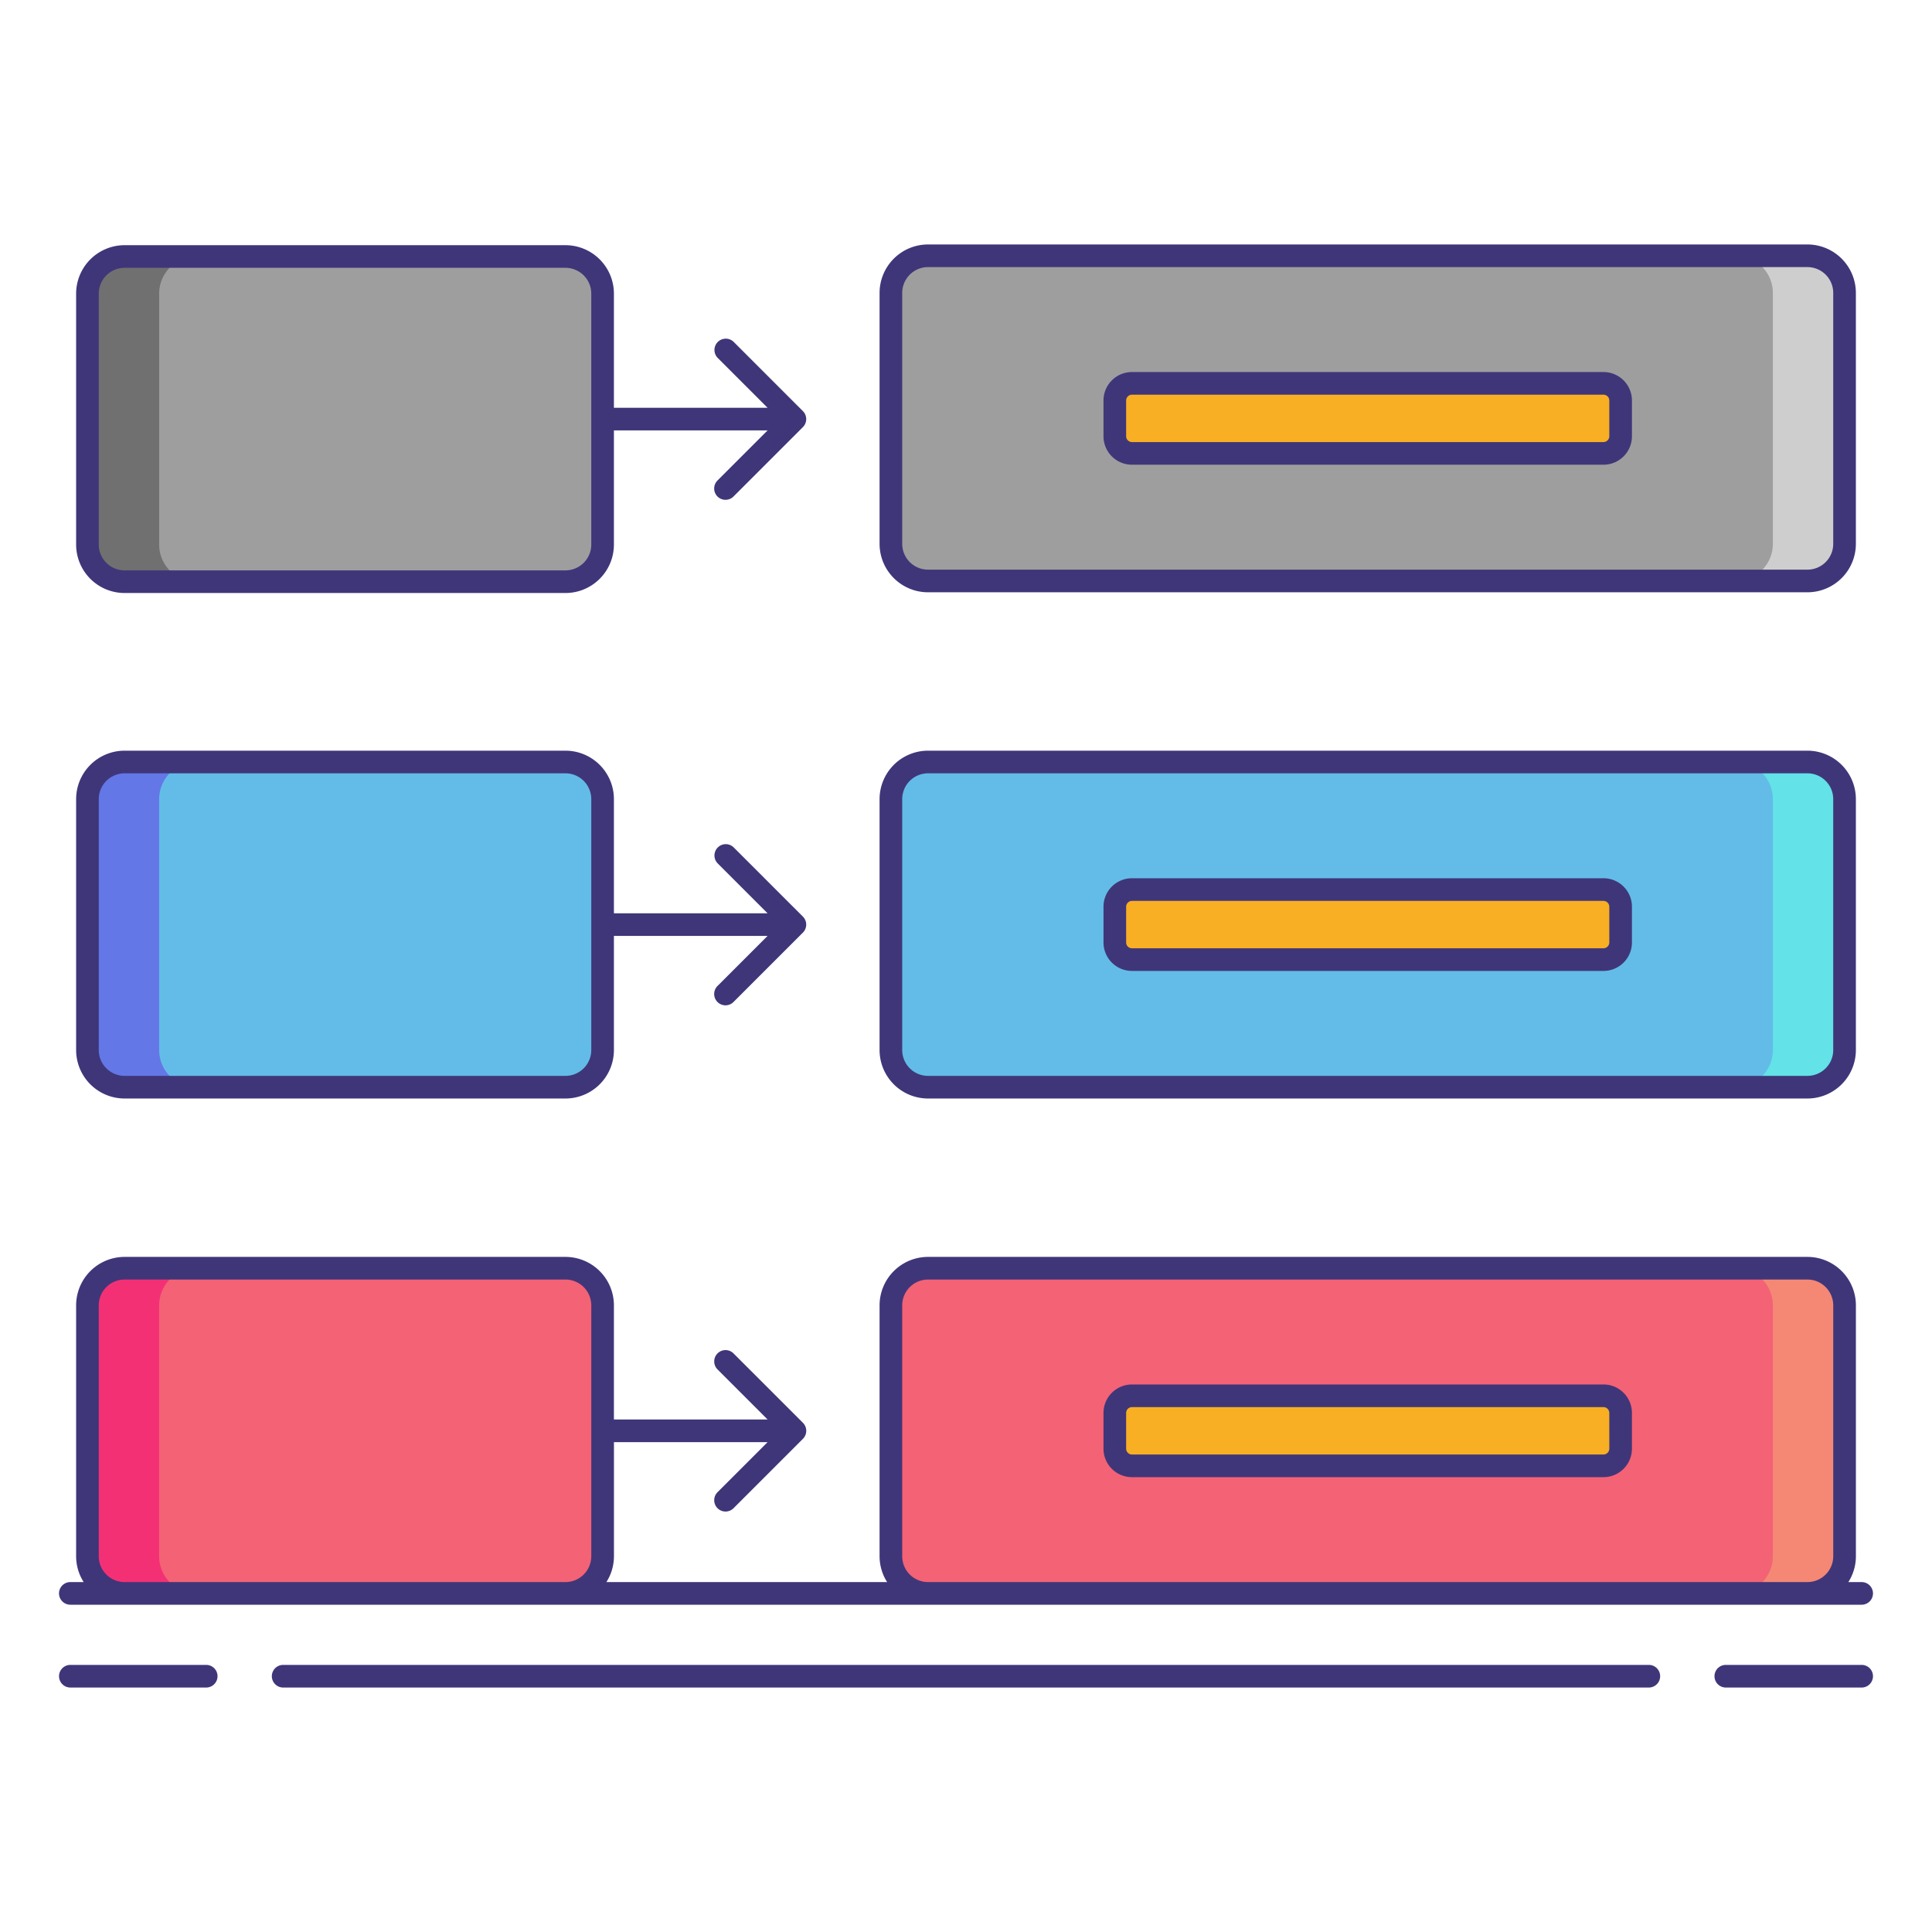
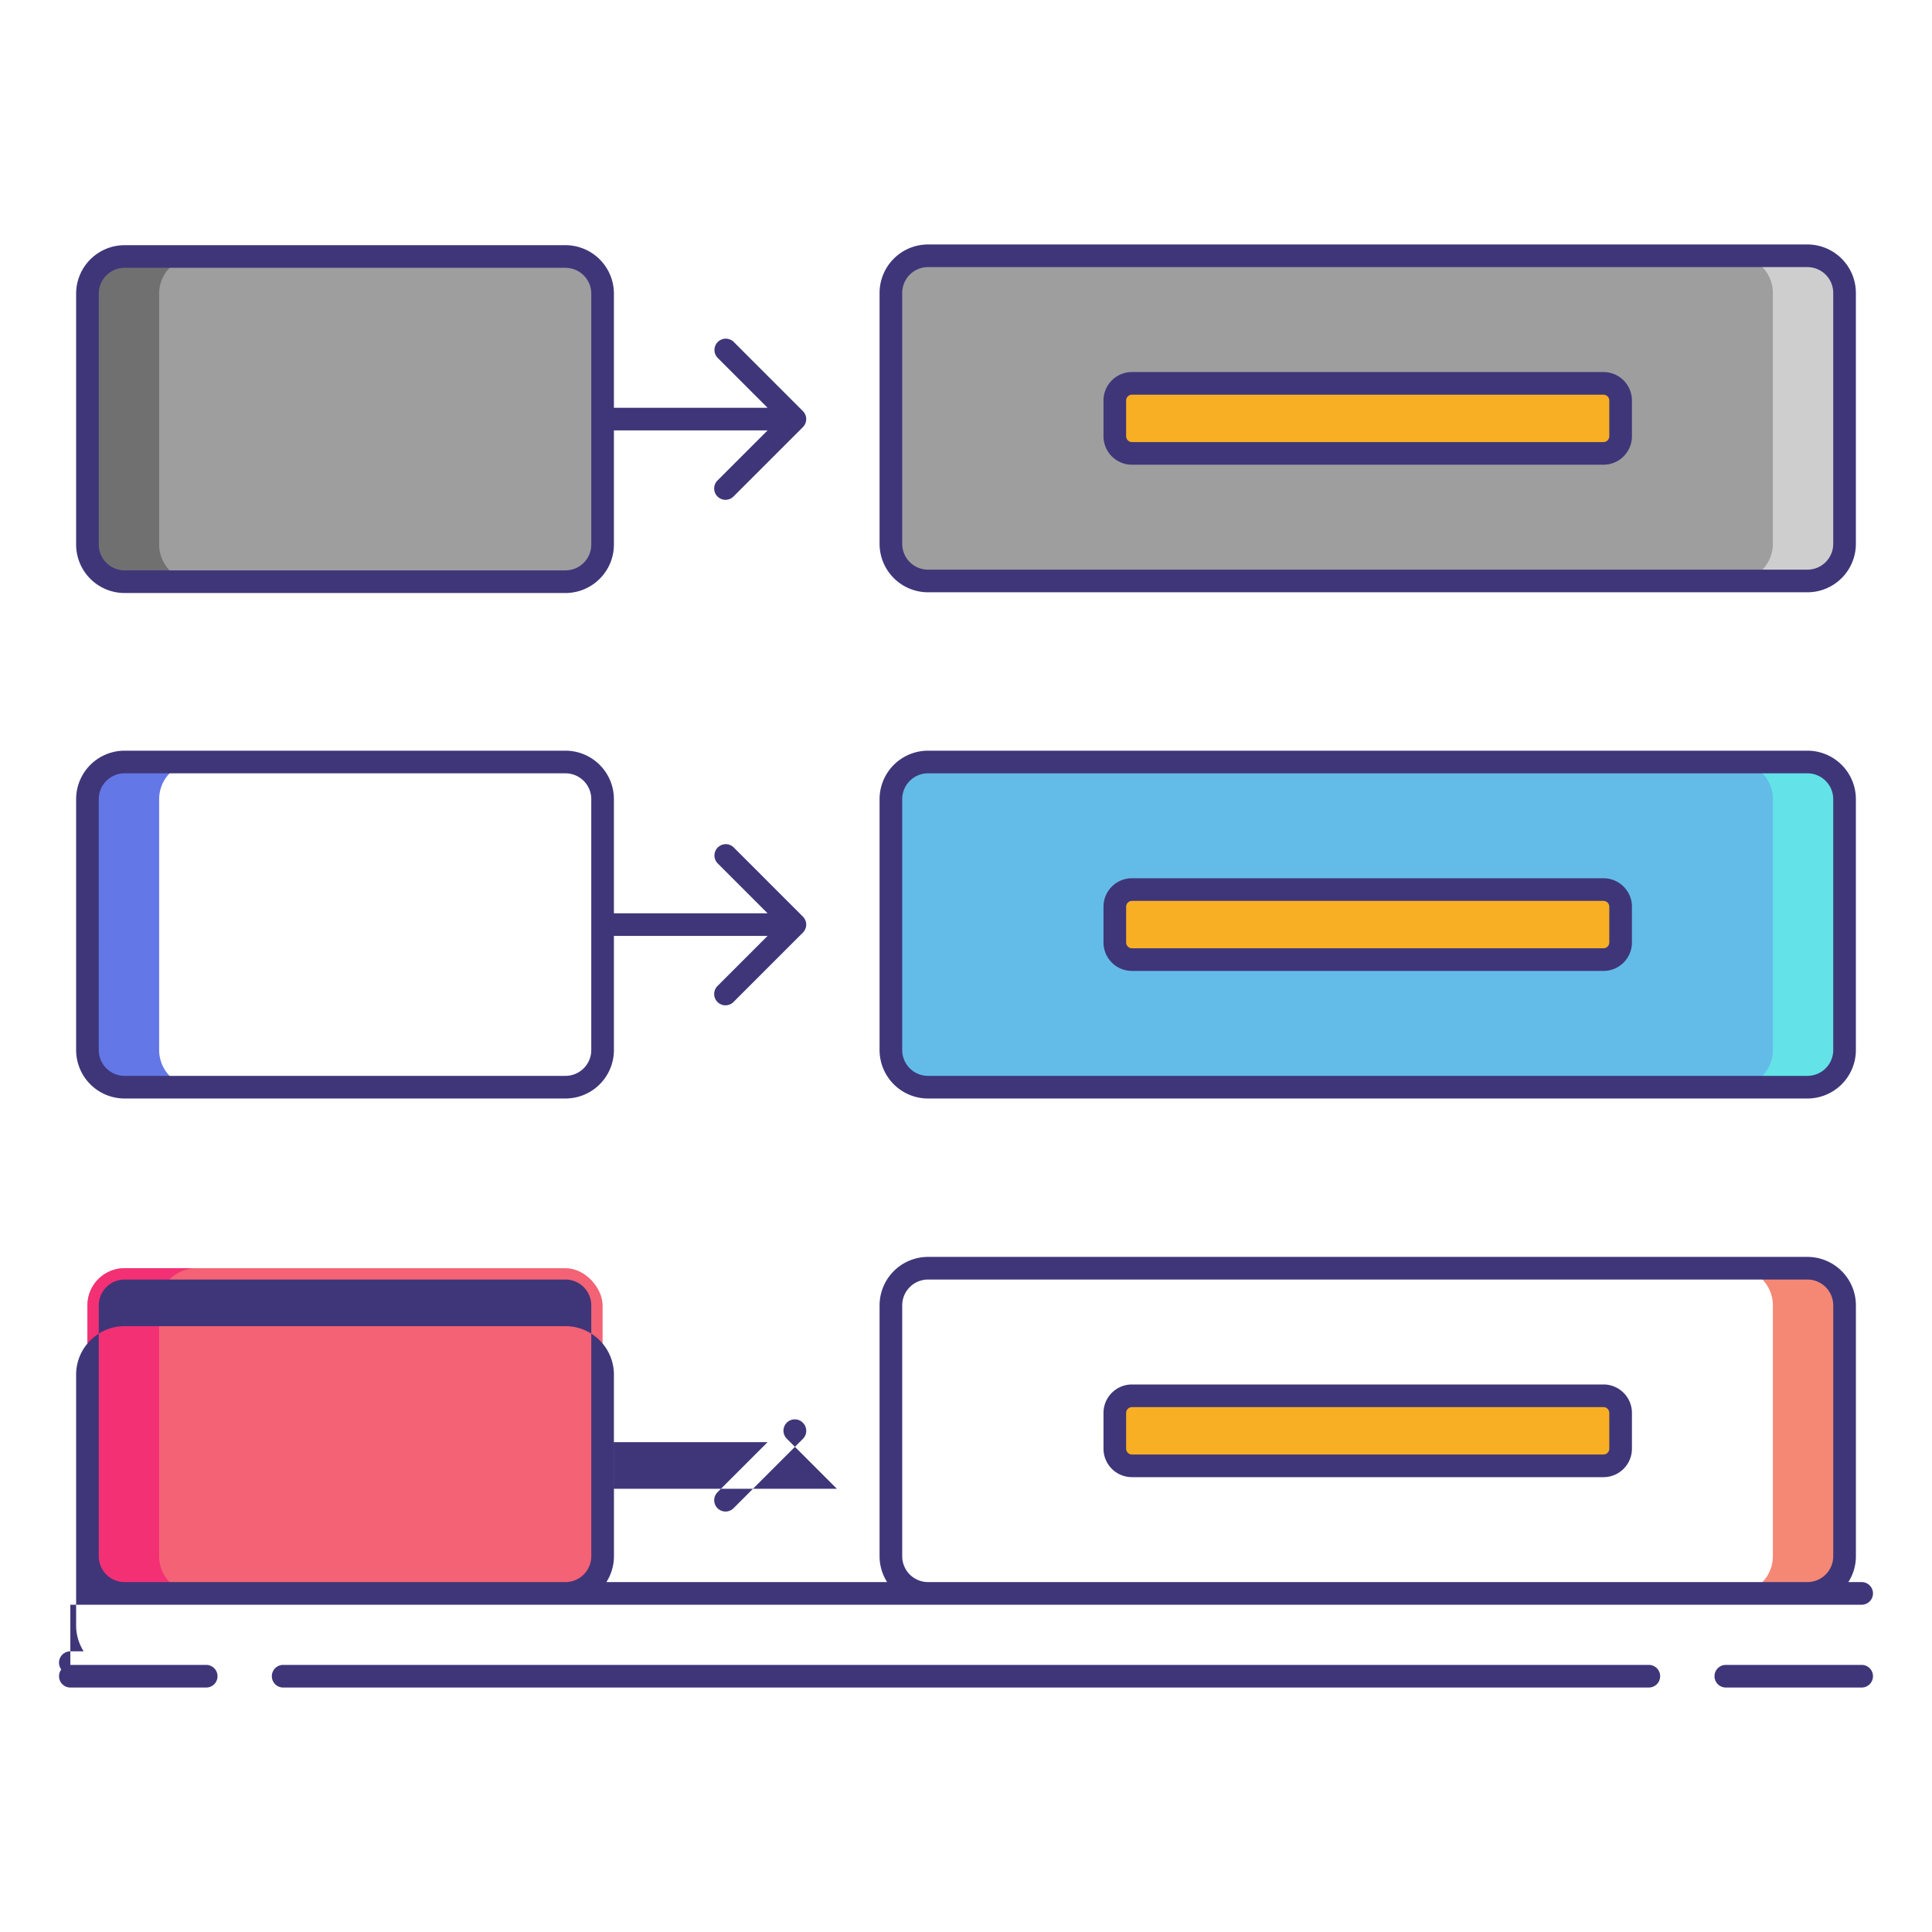
<svg xmlns="http://www.w3.org/2000/svg" width="512" height="512" viewBox="0 0 256 256">
  <rect width="126.365" height="43.089" x="118.048" y="100.969" fill="#63bce7" rx="4.919" />
  <rect width="68.259" height="43.089" x="11.588" y="168.046" fill="#f46275" rx="4.919" />
-   <rect width="68.259" height="43.089" x="11.588" y="100.969" fill="#63bce7" rx="4.919" />
-   <rect width="126.365" height="43.089" x="118.048" y="168.046" fill="#f46275" rx="4.919" />
  <rect width="126.365" height="43.089" x="118.048" y="33.893" fill="#9e9e9e" rx="4.919" />
  <path fill="#cecece" d="M239.494 33.893h-9.5a4.919 4.919 0 0 1 4.919 4.919v33.251a4.919 4.919 0 0 1-4.919 4.919h9.5a4.919 4.919 0 0 0 4.919-4.919V38.812a4.919 4.919 0 0 0-4.919-4.919z" />
  <path fill="#63e2e7" d="M239.494 100.969h-9.5a4.919 4.919 0 0 1 4.919 4.919v33.251a4.919 4.919 0 0 1-4.919 4.919h9.5a4.919 4.919 0 0 0 4.919-4.919v-33.251a4.919 4.919 0 0 0-4.919-4.919z" />
  <path fill="#f48875" d="M239.494 168.046h-9.5a4.919 4.919 0 0 1 4.919 4.919v33.251a4.919 4.919 0 0 1-4.919 4.919h9.5a4.919 4.919 0 0 0 4.919-4.919v-33.251a4.919 4.919 0 0 0-4.919-4.919z" />
  <rect width="68.259" height="43.089" x="11.588" y="33.988" fill="#9e9e9e" rx="4.919" />
  <path fill="#707070" d="M21.088 72.158V38.907a4.919 4.919 0 0 1 4.919-4.919h-9.5a4.919 4.919 0 0 0-4.919 4.919v33.251a4.919 4.919 0 0 0 4.919 4.919h9.5a4.919 4.919 0 0 1-4.919-4.919z" />
  <path fill="#6377e7" d="M21.088 139.139v-33.251a4.919 4.919 0 0 1 4.919-4.919h-9.5a4.919 4.919 0 0 0-4.919 4.919v33.251a4.919 4.919 0 0 0 4.919 4.919h9.5a4.919 4.919 0 0 1-4.919-4.919z" />
  <path fill="#f43075" d="M21.088 206.216v-33.251a4.919 4.919 0 0 1 4.919-4.919h-9.5a4.919 4.919 0 0 0-4.919 4.919v33.251a4.919 4.919 0 0 0 4.919 4.919h9.5a4.919 4.919 0 0 1-4.919-4.919z" />
  <rect width="67.02" height="9.28" x="147.72" y="50.797" fill="#f8af23" rx="2.265" />
  <rect width="67.02" height="9.28" x="147.72" y="117.874" fill="#f8af23" rx="2.265" />
  <rect width="67.02" height="9.28" x="147.72" y="184.95" fill="#f8af23" rx="2.265" />
  <g fill="#3f3679">
    <path d="M122.966 78.481h116.528a6.426 6.426 0 0 0 6.419-6.419v-33.25a6.426 6.426 0 0 0-6.419-6.419H122.966a6.426 6.426 0 0 0-6.418 6.419v33.251a6.426 6.426 0 0 0 6.418 6.418zm-3.418-39.67a3.423 3.423 0 0 1 3.418-3.419h116.528a3.423 3.423 0 0 1 3.419 3.419v33.252a3.423 3.423 0 0 1-3.419 3.419H122.966a3.423 3.423 0 0 1-3.418-3.419zM16.506 78.577h58.422a6.426 6.426 0 0 0 6.419-6.419V57.033h20.36L95.09 63.65a1.5 1.5 0 1 0 2.121 2.121l9.177-9.177a1.5 1.5 0 0 0 0-2.121l-9.177-9.177a1.5 1.5 0 0 0-2.121 2.121l6.617 6.617h-20.36V38.907a6.426 6.426 0 0 0-6.419-6.419H16.506a6.426 6.426 0 0 0-6.419 6.419v33.251a6.426 6.426 0 0 0 6.419 6.419zm-3.419-39.67a3.423 3.423 0 0 1 3.419-3.419h58.422a3.423 3.423 0 0 1 3.419 3.419v33.251a3.423 3.423 0 0 1-3.419 3.419H16.506a3.423 3.423 0 0 1-3.419-3.419z" />
    <path d="M149.985 61.577h62.489a3.77 3.77 0 0 0 3.766-3.766v-4.748a3.77 3.77 0 0 0-3.766-3.765h-62.489a3.77 3.77 0 0 0-3.766 3.765v4.749a3.77 3.77 0 0 0 3.766 3.765zm-.766-8.515a.776.776 0 0 1 .766-.765h62.489a.776.776 0 0 1 .766.765v4.749a.776.776 0 0 1-.766.766h-62.489a.776.776 0 0 1-.766-.766zM122.966 145.558h116.528a6.426 6.426 0 0 0 6.419-6.419v-33.251a6.426 6.426 0 0 0-6.419-6.419H122.966a6.426 6.426 0 0 0-6.418 6.419v33.251a6.426 6.426 0 0 0 6.418 6.419zm-3.418-39.67a3.423 3.423 0 0 1 3.418-3.419h116.528a3.423 3.423 0 0 1 3.419 3.419v33.251a3.423 3.423 0 0 1-3.419 3.419H122.966a3.423 3.423 0 0 1-3.418-3.419z" />
    <path d="M149.985 128.653h62.489a3.77 3.77 0 0 0 3.766-3.765v-4.749a3.77 3.77 0 0 0-3.766-3.766h-62.489a3.77 3.77 0 0 0-3.766 3.766v4.749a3.77 3.77 0 0 0 3.766 3.765zm-.766-8.514a.776.776 0 0 1 .766-.766h62.489a.776.776 0 0 1 .766.766v4.749a.776.776 0 0 1-.766.765h-62.489a.776.776 0 0 1-.766-.765zM212.475 183.45h-62.49a3.77 3.77 0 0 0-3.766 3.766v4.749a3.77 3.77 0 0 0 3.766 3.766h62.489a3.77 3.77 0 0 0 3.766-3.766v-4.749a3.77 3.77 0 0 0-3.765-3.766zm.766 8.514a.776.776 0 0 1-.766.766h-62.49a.776.776 0 0 1-.766-.766v-4.749a.776.776 0 0 1 .766-.766h62.489a.776.776 0 0 1 .766.766zM16.506 145.558h58.422a6.426 6.426 0 0 0 6.419-6.419v-15.125h20.36l-6.617 6.617a1.5 1.5 0 1 0 2.121 2.121l9.177-9.177a1.5 1.5 0 0 0 0-2.121l-9.177-9.177a1.5 1.5 0 0 0-2.121 2.121l6.617 6.617h-20.36v-15.127a6.426 6.426 0 0 0-6.419-6.419H16.506a6.426 6.426 0 0 0-6.419 6.419v33.251a6.426 6.426 0 0 0 6.419 6.419zm-3.419-39.67a3.423 3.423 0 0 1 3.419-3.419h58.422a3.423 3.423 0 0 1 3.419 3.419v33.251a3.423 3.423 0 0 1-3.419 3.419H16.506a3.423 3.423 0 0 1-3.419-3.419zM27.323 220.607h-18a1.5 1.5 0 1 0 0 3h18a1.5 1.5 0 1 0 0-3zM246.68 220.607h-18a1.5 1.5 0 0 0 0 3h18a1.5 1.5 0 0 0 0-3zM218.479 220.607H37.521a1.5 1.5 0 0 0 0 3h180.958a1.5 1.5 0 0 0 0-3z" />
-     <path d="M9.32 212.634h237.36a1.5 1.5 0 1 0 0-3h-1.763a6.372 6.372 0 0 0 1-3.418v-33.252a6.426 6.426 0 0 0-6.419-6.418H122.966a6.426 6.426 0 0 0-6.418 6.418v33.251a6.372 6.372 0 0 0 1 3.418H80.351a6.372 6.372 0 0 0 1-3.418V191.09h20.36l-6.616 6.617a1.5 1.5 0 1 0 2.121 2.121l9.177-9.177a1.5 1.5 0 0 0 0-2.121l-9.177-9.177a1.5 1.5 0 1 0-2.121 2.121l6.616 6.616H81.347v-15.126a6.426 6.426 0 0 0-6.419-6.418H16.506a6.426 6.426 0 0 0-6.419 6.418v33.251a6.372 6.372 0 0 0 1 3.418H9.32a1.5 1.5 0 1 0 0 3zm110.228-6.418v-33.252a3.423 3.423 0 0 1 3.418-3.418h116.528a3.423 3.423 0 0 1 3.419 3.418v33.251a3.423 3.423 0 0 1-3.419 3.418H122.966a3.423 3.423 0 0 1-3.418-3.417zm-106.46 0v-33.252a3.423 3.423 0 0 1 3.419-3.418h58.421a3.423 3.423 0 0 1 3.419 3.418v33.251a3.423 3.423 0 0 1-3.419 3.418H16.506a3.423 3.423 0 0 1-3.419-3.417z" />
+     <path d="M9.32 212.634h237.36a1.5 1.5 0 1 0 0-3h-1.763a6.372 6.372 0 0 0 1-3.418v-33.252a6.426 6.426 0 0 0-6.419-6.418H122.966a6.426 6.426 0 0 0-6.418 6.418v33.251a6.372 6.372 0 0 0 1 3.418H80.351a6.372 6.372 0 0 0 1-3.418V191.09h20.36l-6.616 6.617a1.5 1.5 0 1 0 2.121 2.121l9.177-9.177a1.5 1.5 0 0 0 0-2.121a1.5 1.5 0 1 0-2.121 2.121l6.616 6.616H81.347v-15.126a6.426 6.426 0 0 0-6.419-6.418H16.506a6.426 6.426 0 0 0-6.419 6.418v33.251a6.372 6.372 0 0 0 1 3.418H9.32a1.5 1.5 0 1 0 0 3zm110.228-6.418v-33.252a3.423 3.423 0 0 1 3.418-3.418h116.528a3.423 3.423 0 0 1 3.419 3.418v33.251a3.423 3.423 0 0 1-3.419 3.418H122.966a3.423 3.423 0 0 1-3.418-3.417zm-106.46 0v-33.252a3.423 3.423 0 0 1 3.419-3.418h58.421a3.423 3.423 0 0 1 3.419 3.418v33.251a3.423 3.423 0 0 1-3.419 3.418H16.506a3.423 3.423 0 0 1-3.419-3.417z" />
  </g>
</svg>